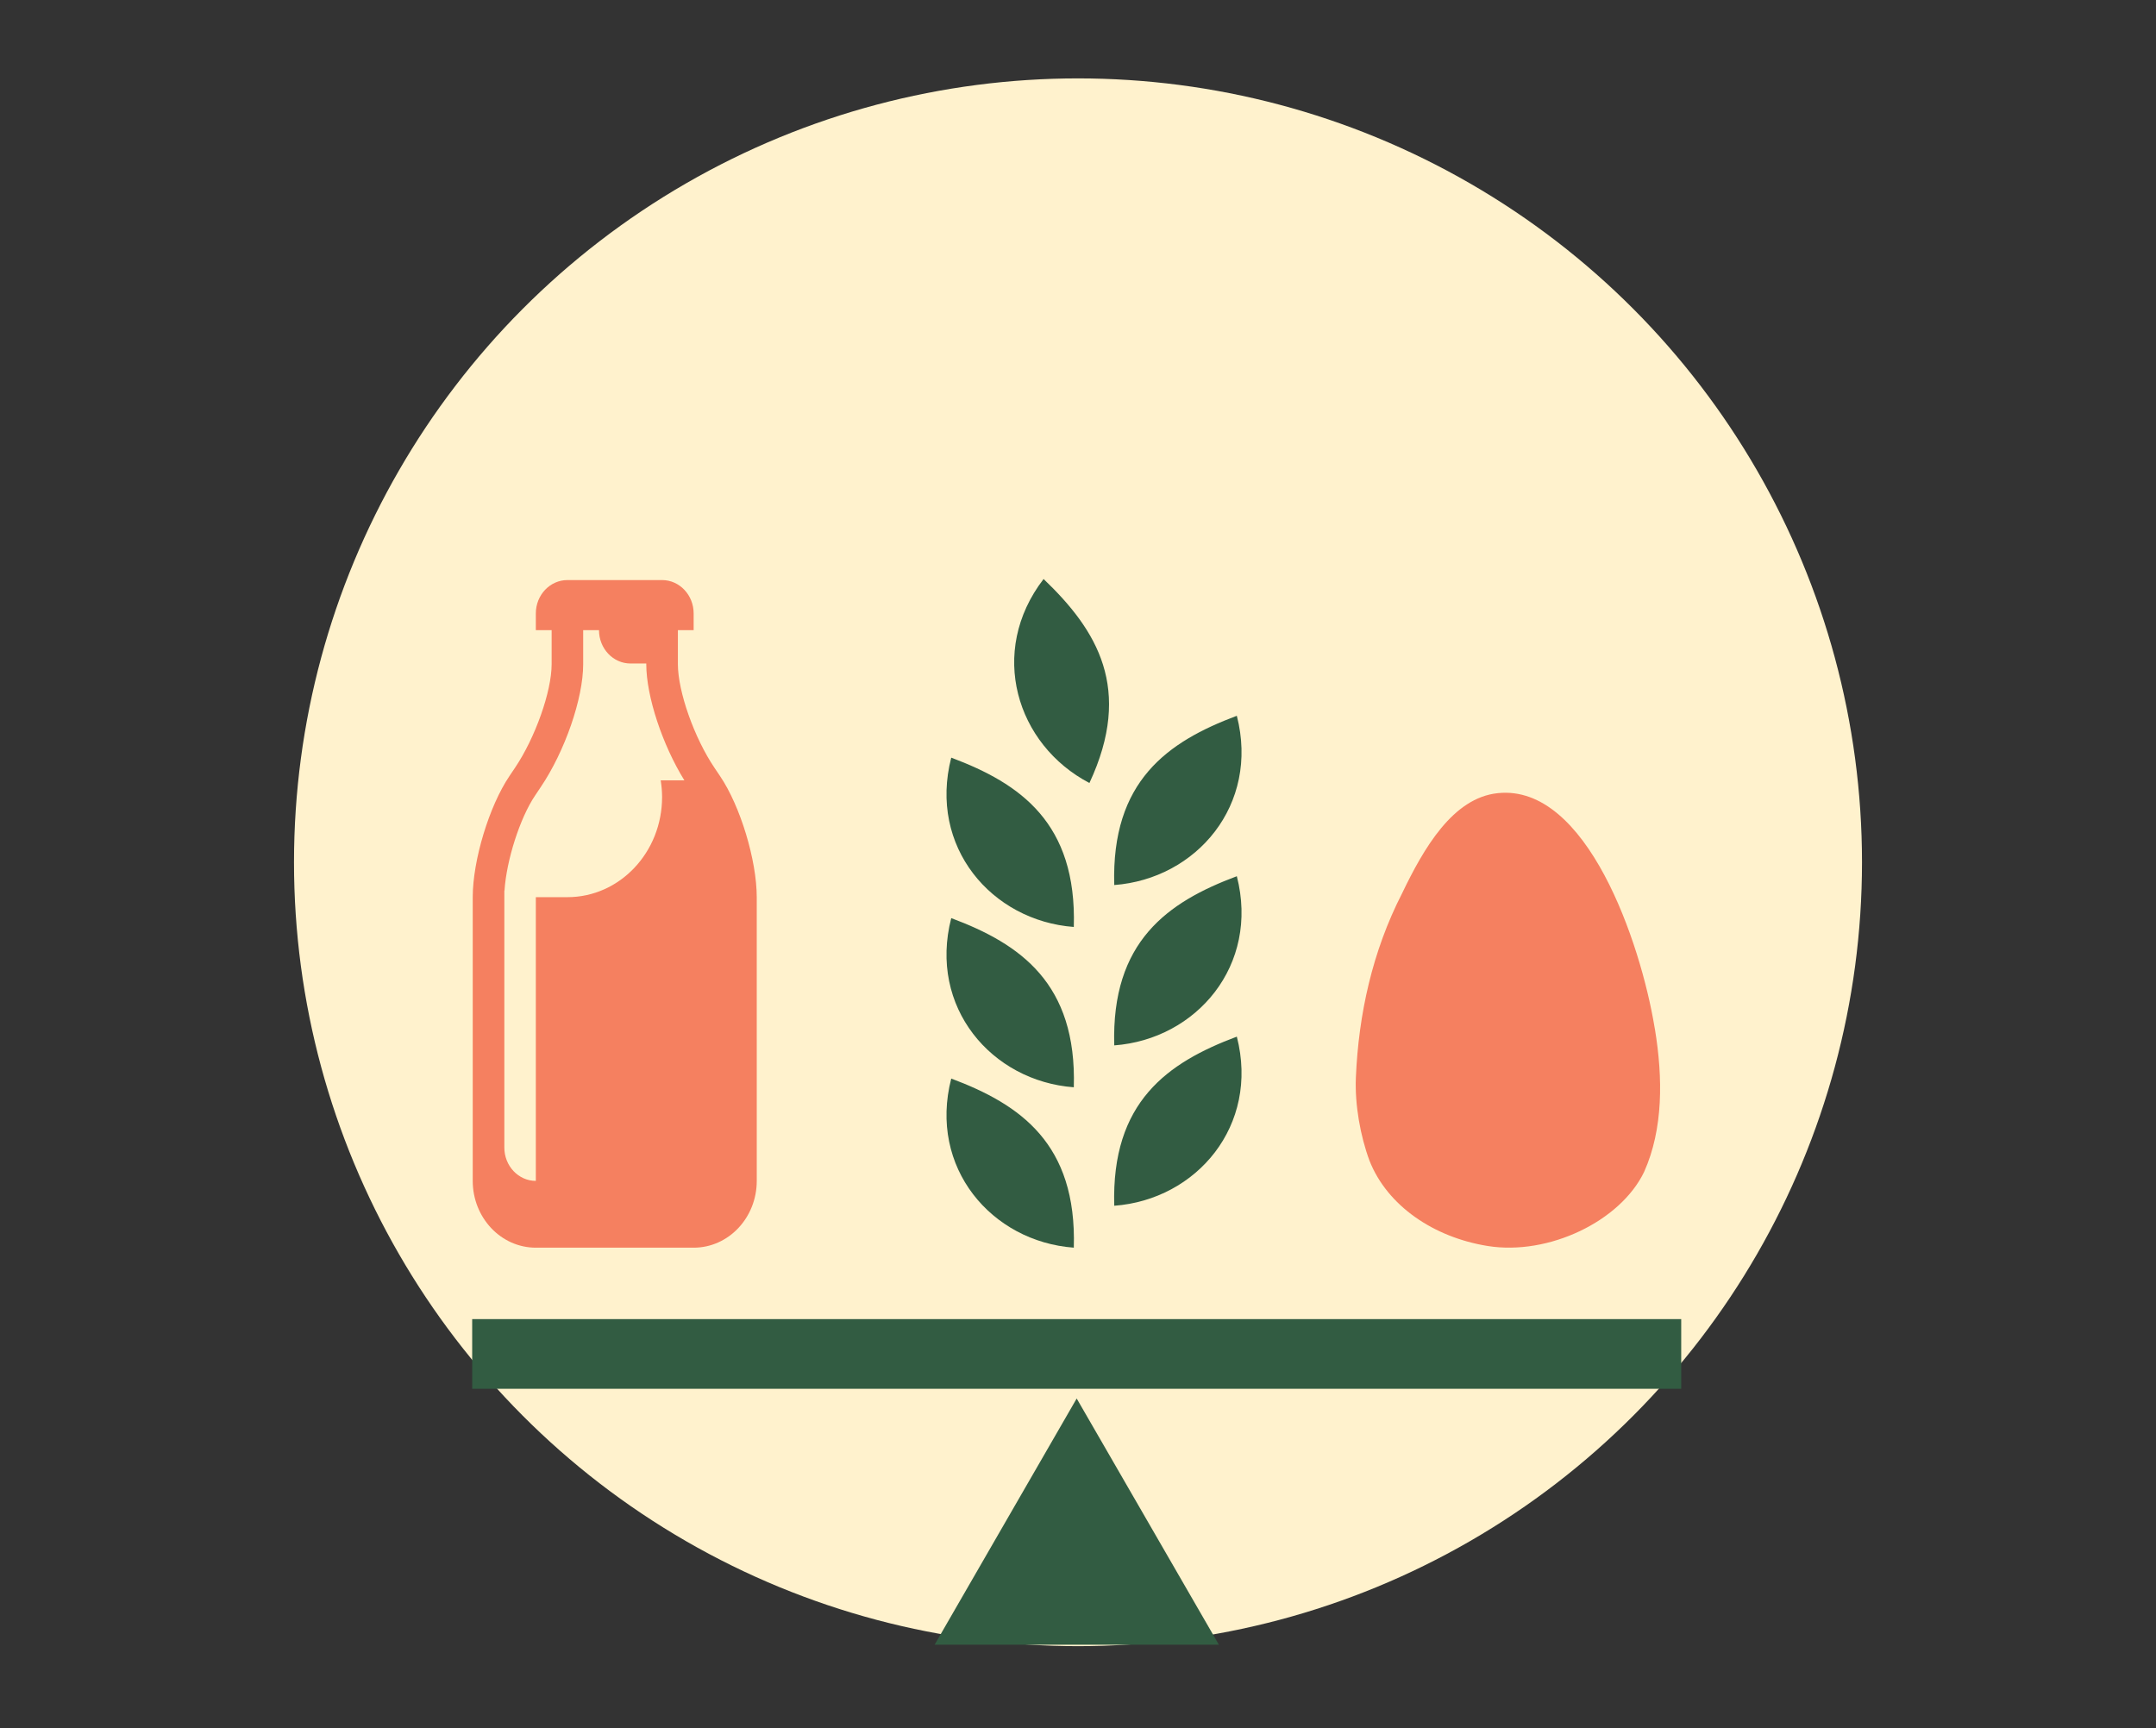
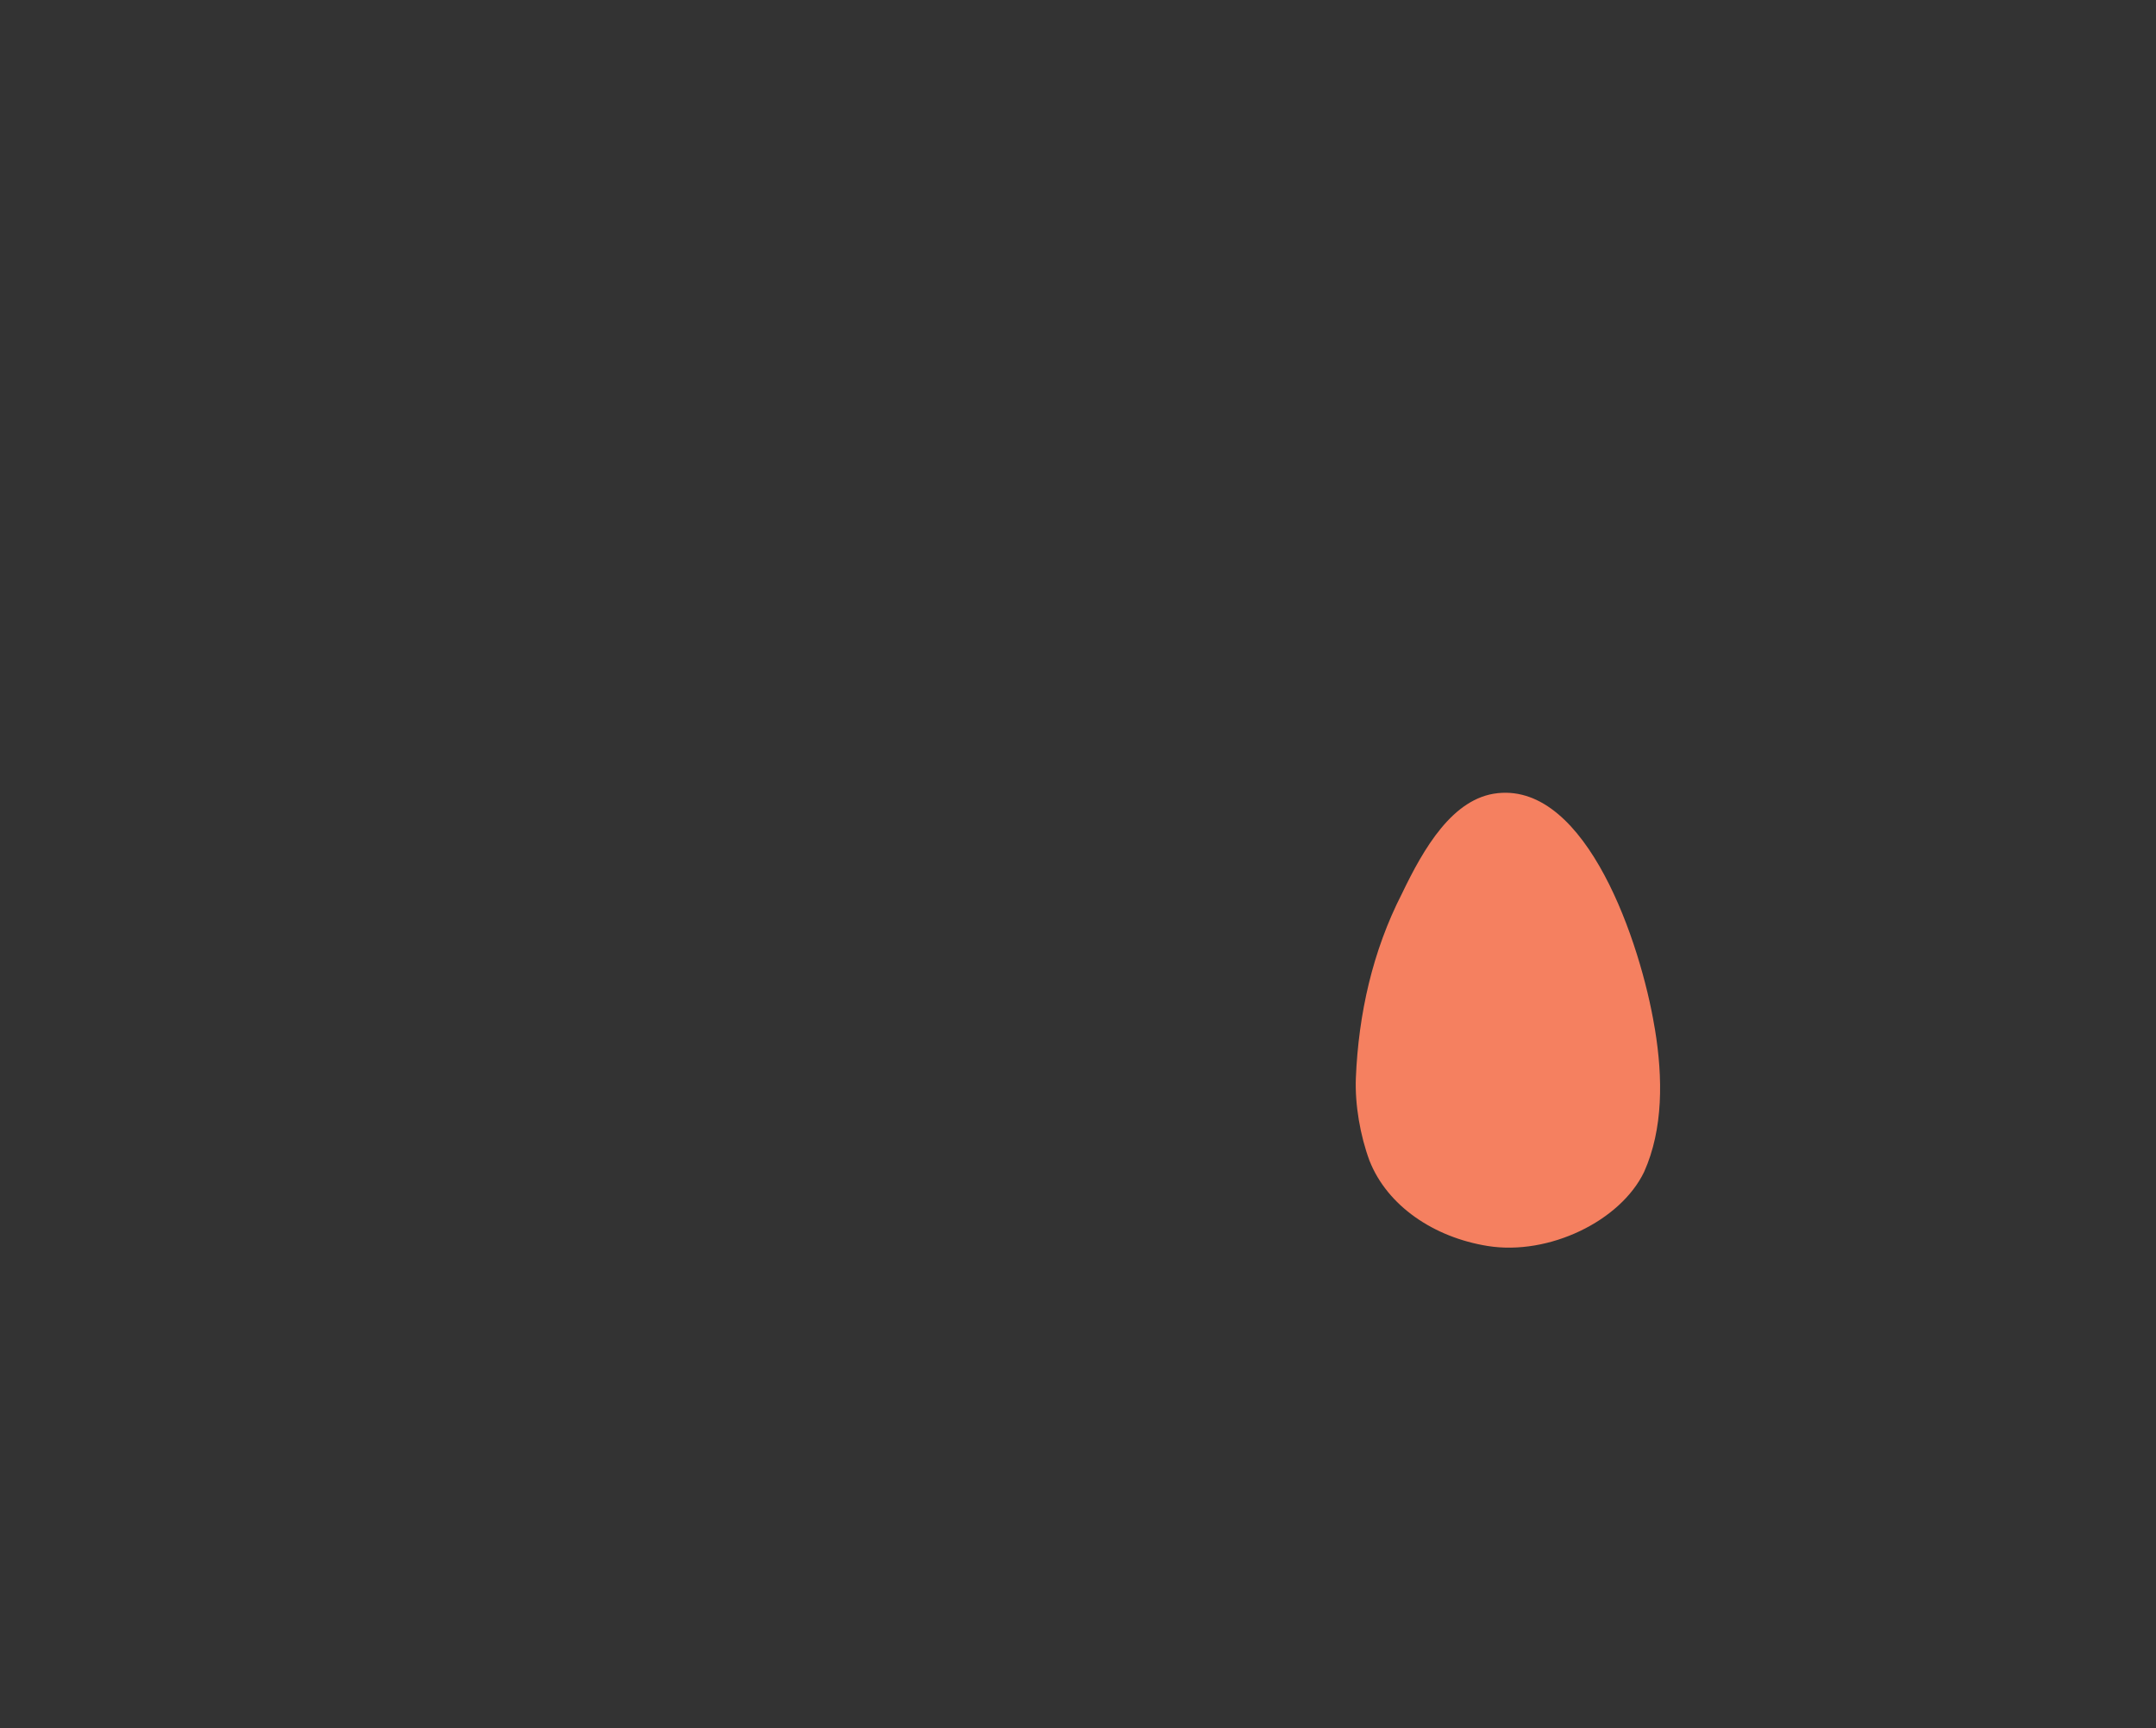
<svg xmlns="http://www.w3.org/2000/svg" width="242" height="194" viewBox="0 0 242 194">
  <rect x="0" y="0" width="242" height="194" fill="#333333" stroke="none" />
  <g fill="none" fill-rule="evenodd" transform="translate(33 8.8)">
-     <circle cx="88" cy="88" r="88" fill="#FFF2CD" />
    <path fill="#F58060" d="M152.768 106.804c.877 5.376.938 11.127-1.223 15.953-2.658 5.533-10.706 9.414-17.558 8.32-6.056-.972-11.27-4.507-13.268-9.577-1.033-2.78-1.652-6.288-1.53-9.313.3-7.123 1.856-14.192 5.173-20.67 2.447-5.098 5.71-10.754 10.754-11.277 10.012-1.06 16.041 16.85 17.591 26.23.02.11.04.225.061.334z" />
-     <path fill="#325C42" d="M87.853 148.198l15.96 27.638H71.906l15.947-27.638zm67.855-8.91v7.816H20v-7.817h135.708zM73.772 112.28c7.749 2.903 14.104 7.3 13.758 18.985-9.23-.68-16.334-8.993-13.758-18.985zm32.056-4.706c2.563 9.985-4.534 18.305-13.758 18.985-.346-11.678 6.01-16.083 13.758-18.985zM73.772 94.268c7.749 2.895 14.104 7.313 13.758 18.991-9.23-.686-16.334-9-13.758-18.991zm32.056-4.703c2.563 9.992-4.534 18.305-13.758 18.991-.346-11.678 6.01-16.096 13.758-18.991zm-32.056-13.31c7.749 2.903 14.104 7.321 13.758 19.006-9.23-.694-16.334-9.007-13.758-19.006zm32.056-4.7c2.563 9.993-4.534 18.306-13.758 19-.346-11.685 6.01-16.097 13.758-19zM84.137 56.2c5.988 5.73 10.087 12.31 5.145 22.9-8.197-4.282-11.433-14.73-5.145-22.9z" />
-     <path fill="#F58060" d="M41.316 80.674c0 6.212-4.758 11.242-10.624 11.242h-3.548v31.852c-1.95 0-3.535-1.678-3.535-3.745V91.17h.02c.212-3.351 1.72-8.13 3.433-10.665l.619-.925c2.726-4.03 4.778-9.965 4.778-13.805V61.94h1.775c0 2.067 1.583 3.746 3.54 3.746h1.768v.088c0 3.596 1.808 9.04 4.276 13.03H41.16c.095.605.156 1.23.156 1.87zm6.505-2.352l-.618-.918c-2.277-3.365-4.113-8.578-4.113-11.63V61.94h1.768v-1.876c0-2.066-1.584-3.745-3.542-3.745H30.692c-1.964 0-3.548 1.679-3.548 3.745v1.876h1.774v3.834c0 3.052-1.849 8.265-4.12 11.63l-.618.918c-2.27 3.364-4.119 9.455-4.119 13.594v31.852c0 4.14 3.174 7.498 7.083 7.498h17.714c3.915 0 7.083-3.358 7.083-7.498V91.916c0-4.14-1.843-10.23-4.12-13.594z" />
  </g>
</svg>